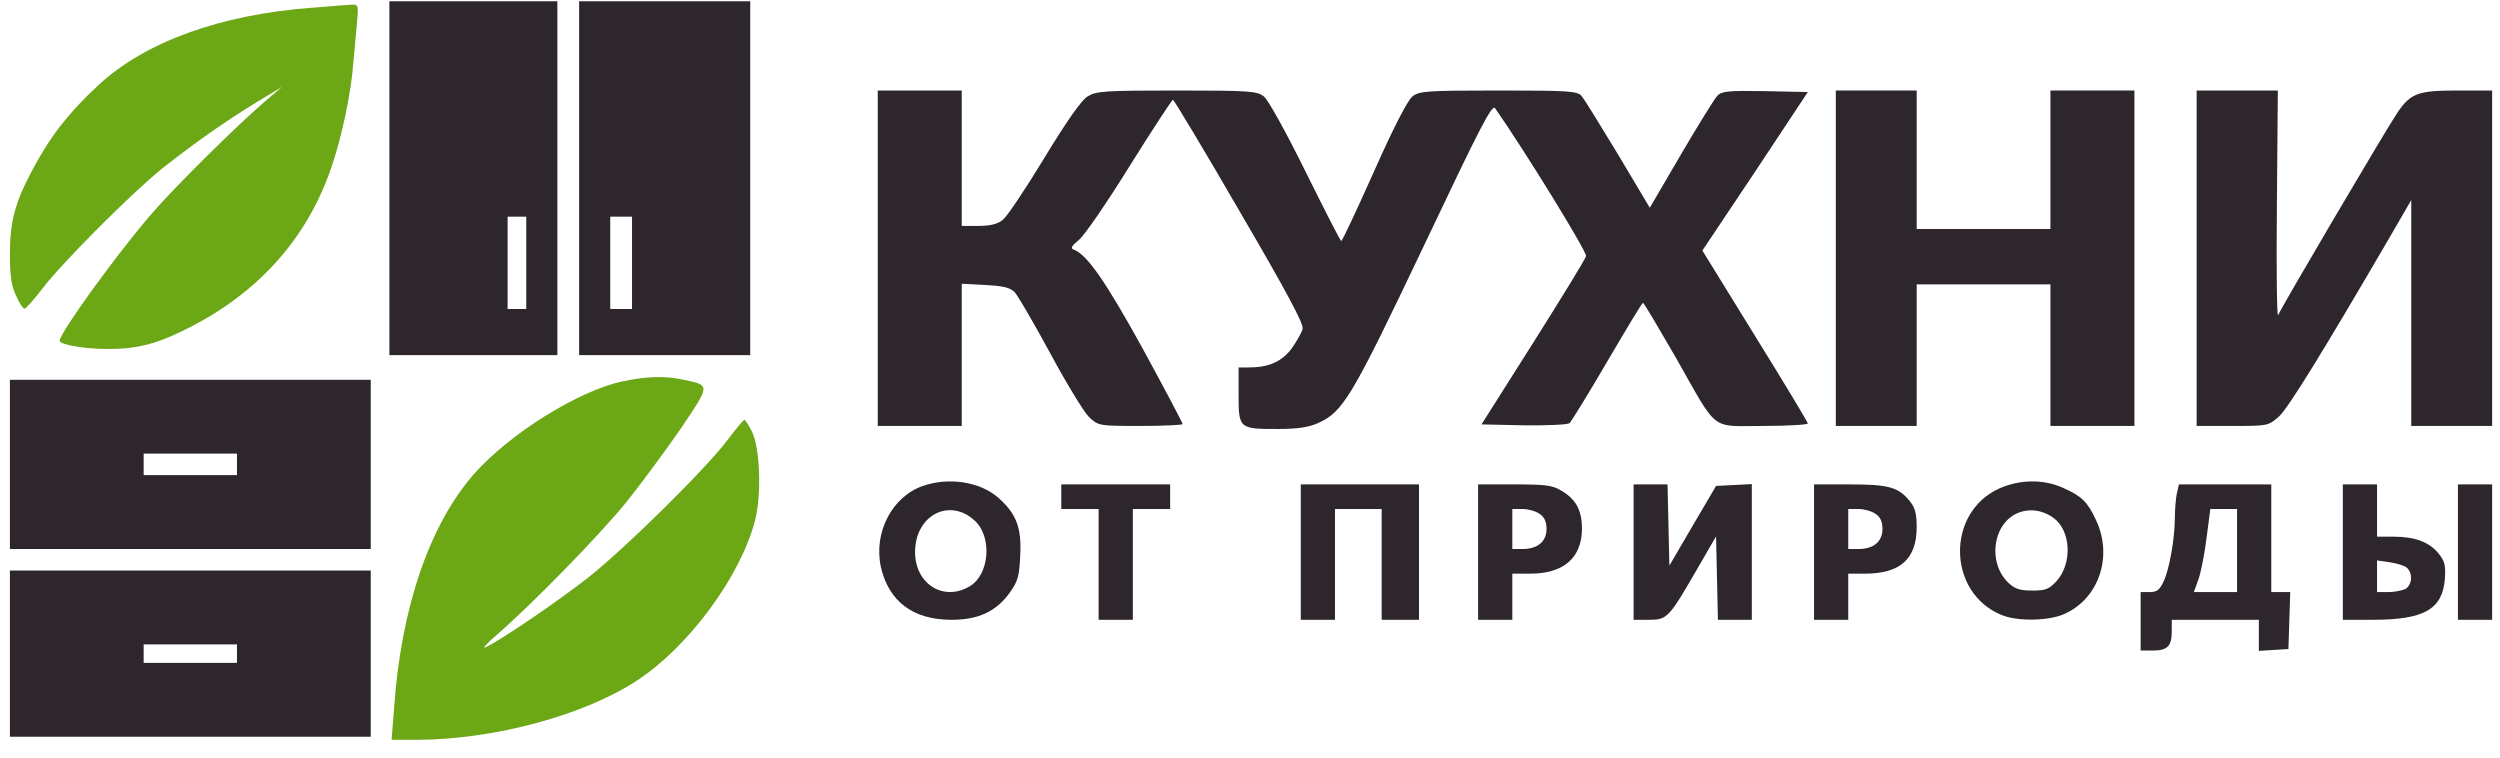
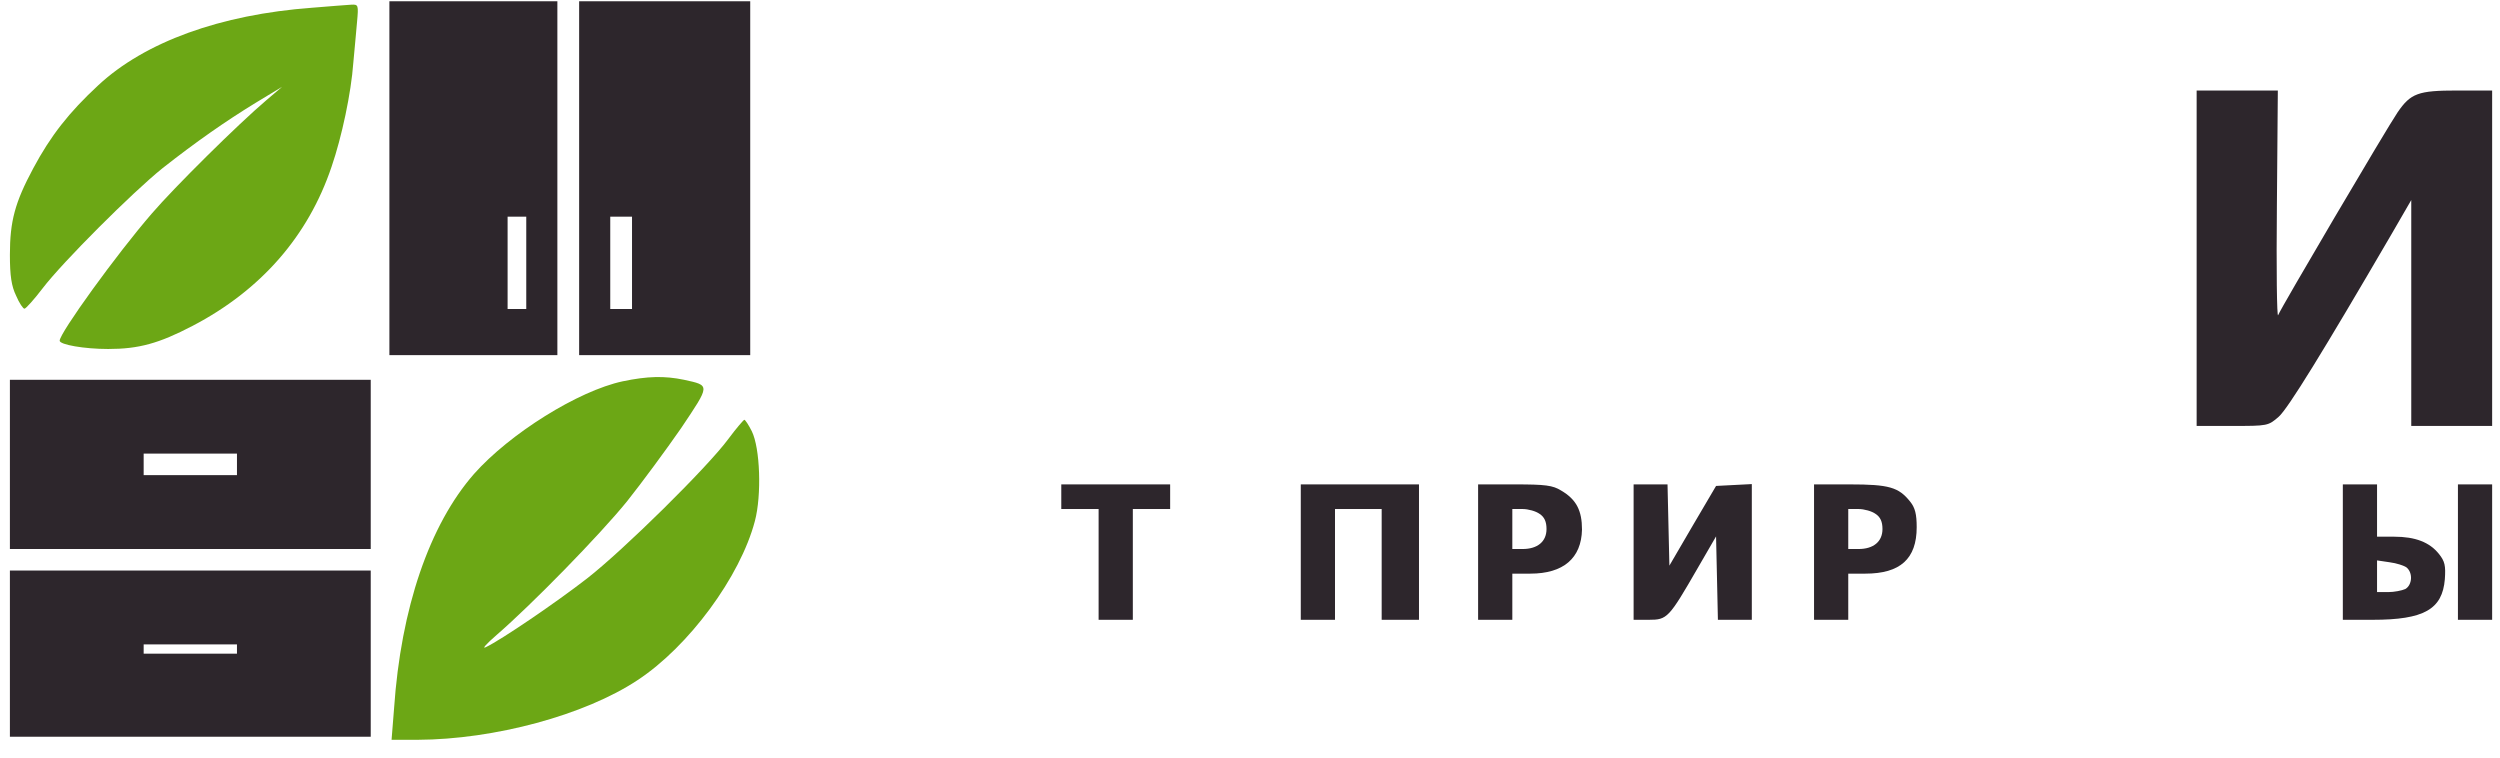
<svg xmlns="http://www.w3.org/2000/svg" width="99" height="30" viewBox="0 0 99 30" fill="none">
  <g clip-path="url(#clip0_268_1611)">
    <path d="M15.42 7.057V14.064H18.746H22.072V7.057V0.051H18.746H15.42V7.057ZM20.84 10.408V12.236H20.47H20.101V10.408V8.581H20.47H20.84V10.408Z" fill="#2D262C" />
    <path d="M22.934 7.057V14.064H26.321H29.709V7.057V0.051H26.321H22.934V7.057ZM25.028 10.408V12.236H24.597H24.166V10.408V8.581H24.597H25.028V10.408Z" fill="#2D262C" />
    <path d="M12.353 0.307C8.732 0.575 5.738 1.659 3.891 3.377C2.733 4.45 2.006 5.376 1.316 6.667C0.59 8.02 0.392 8.763 0.392 10.091C0.392 10.92 0.454 11.334 0.639 11.712C0.762 12.005 0.922 12.236 0.971 12.224C1.021 12.224 1.353 11.858 1.686 11.42C2.486 10.372 5.246 7.618 6.428 6.667C7.759 5.619 8.929 4.803 10.123 4.072L11.171 3.438L10.555 3.962C9.434 4.913 6.909 7.411 6.009 8.459C4.617 10.067 2.363 13.187 2.363 13.491C2.363 13.65 3.336 13.82 4.285 13.82C5.492 13.82 6.293 13.601 7.623 12.906C10.333 11.493 12.205 9.348 13.129 6.606C13.536 5.424 13.905 3.682 13.991 2.488C14.041 1.988 14.102 1.257 14.139 0.867C14.201 0.197 14.188 0.173 13.917 0.185C13.757 0.197 13.055 0.246 12.353 0.307Z" fill="#6CA715" />
-     <path d="M34.759 10.226V16.867H36.422H38.085V14.052V11.237L39.009 11.286C39.723 11.322 39.982 11.383 40.179 11.566C40.302 11.7 40.943 12.797 41.596 14.003C42.248 15.209 42.938 16.343 43.135 16.525C43.505 16.867 43.529 16.867 45.168 16.867C46.079 16.867 46.831 16.83 46.831 16.793C46.831 16.745 46.129 15.416 45.266 13.832C43.788 11.152 43.049 10.079 42.519 9.884C42.384 9.836 42.421 9.75 42.717 9.507C42.938 9.336 43.837 8.02 44.737 6.57C45.636 5.132 46.412 3.95 46.449 3.95C46.486 3.95 47.681 5.936 49.085 8.361C50.957 11.566 51.635 12.833 51.585 13.028C51.548 13.162 51.351 13.515 51.154 13.796C50.76 14.32 50.243 14.551 49.454 14.551H49.048V15.648C49.048 16.976 49.072 16.988 50.612 16.988C51.401 16.988 51.832 16.915 52.189 16.757C53.187 16.306 53.507 15.782 56.377 9.75C58.643 4.973 59.087 4.108 59.21 4.291C60.479 6.119 62.856 9.994 62.807 10.14C62.782 10.262 61.834 11.797 60.713 13.576L58.668 16.806L60.331 16.842C61.292 16.854 62.068 16.818 62.154 16.757C62.228 16.684 62.905 15.587 63.645 14.32C64.396 13.04 65.024 11.992 65.061 11.992C65.098 11.992 65.665 12.955 66.342 14.125C68.067 17.159 67.697 16.867 69.816 16.867C70.789 16.867 71.59 16.818 71.59 16.769C71.59 16.72 70.653 15.161 69.495 13.296L67.414 9.921L69.508 6.789L71.59 3.645L69.902 3.609C68.424 3.584 68.19 3.609 68.005 3.792C67.894 3.913 67.241 4.961 66.564 6.119L65.332 8.227L64.076 6.119C63.373 4.961 62.733 3.913 62.622 3.792C62.45 3.609 62.129 3.584 59.333 3.584C56.475 3.584 56.205 3.609 55.934 3.816C55.749 3.962 55.182 5.047 54.406 6.801C53.729 8.312 53.15 9.555 53.113 9.543C53.076 9.543 52.448 8.3 51.696 6.789C50.92 5.217 50.218 3.95 50.046 3.816C49.775 3.609 49.504 3.584 46.597 3.584C43.739 3.584 43.406 3.609 43.074 3.816C42.827 3.962 42.261 4.766 41.349 6.265C40.61 7.484 39.871 8.593 39.699 8.714C39.502 8.873 39.206 8.946 38.75 8.946H38.085V6.265V3.584H36.422H34.759V10.226Z" fill="#2D262C" />
-     <path d="M72.698 10.226V16.867H74.299H75.901V14.064V11.261H78.549H81.197V14.064V16.867H82.86H84.523V10.226V3.584H82.86H81.197V6.326V9.068H78.549H75.901V6.326V3.584H74.299H72.698V10.226Z" fill="#2D262C" />
    <path d="M86.987 10.226V16.867H88.403C89.795 16.867 89.82 16.867 90.239 16.501C90.608 16.172 91.975 13.954 94.71 9.263L95.486 7.922V12.395V16.867H97.087H98.689V10.226V3.584H97.309C95.757 3.584 95.462 3.694 94.944 4.45C94.513 5.083 90.313 12.212 90.214 12.48C90.165 12.602 90.14 10.652 90.165 8.142L90.202 3.584H88.588H86.987V10.226Z" fill="#2D262C" />
    <path d="M24.659 15.1C22.897 15.477 20.187 17.171 18.771 18.768C17.009 20.778 15.876 24.08 15.605 28.053L15.506 29.296H16.541C19.571 29.284 23.156 28.321 25.25 26.932C27.27 25.604 29.315 22.837 29.894 20.632C30.165 19.608 30.103 17.744 29.77 17.074C29.647 16.83 29.512 16.623 29.475 16.623C29.438 16.635 29.154 16.964 28.846 17.378C28.034 18.487 24.671 21.802 23.242 22.911C22.035 23.849 19.855 25.335 19.239 25.628C19.066 25.713 19.263 25.494 19.67 25.141C21.037 23.959 23.735 21.205 24.831 19.852C25.422 19.109 26.383 17.805 26.974 16.952C28.132 15.222 28.132 15.27 27.085 15.039C26.321 14.88 25.644 14.893 24.659 15.1Z" fill="#6CA715" />
    <path d="M0.392 18.39V21.741H7.537H14.681V18.39V15.039H7.537H0.392V18.39ZM9.384 18.39V18.816H7.537H5.689V18.39V17.963H7.537H9.384V18.39Z" fill="#2D262C" />
-     <path d="M36.545 19.243C35.326 19.669 34.587 21.083 34.882 22.448C35.19 23.812 36.151 24.544 37.678 24.544C38.75 24.544 39.452 24.215 39.994 23.459C40.314 23.008 40.364 22.813 40.401 21.997C40.462 20.888 40.24 20.327 39.514 19.694C38.787 19.072 37.568 18.889 36.545 19.243ZM38.627 20.644C39.292 21.29 39.181 22.752 38.405 23.215C37.37 23.837 36.237 23.13 36.237 21.863C36.237 20.388 37.629 19.681 38.627 20.644Z" fill="#2D262C" />
-     <path d="M79.153 19.352C77.058 20.315 77.12 23.471 79.251 24.349C79.879 24.617 81.136 24.592 81.752 24.312C83.119 23.703 83.686 22.021 82.996 20.583C82.663 19.864 82.429 19.645 81.69 19.316C80.914 18.962 79.953 18.987 79.153 19.352ZM81.32 20.51C82.01 21.01 82.072 22.301 81.444 23.008C81.136 23.337 81.013 23.386 80.483 23.386C80.002 23.386 79.793 23.325 79.547 23.093C78.709 22.314 78.894 20.766 79.879 20.327C80.347 20.12 80.889 20.193 81.32 20.51Z" fill="#2D262C" />
    <path d="M42.027 19.669V20.157H42.766H43.505V22.35V24.544H44.182H44.86V22.35V20.157H45.599H46.338V19.669V19.182H44.182H42.027V19.669Z" fill="#2D262C" />
    <path d="M51.511 21.863V24.544H52.189H52.866V22.35V20.157H53.79H54.714V22.35V24.544H55.453H56.192V21.863V19.182H53.852H51.511V21.863Z" fill="#2D262C" />
    <path d="M58.533 21.863V24.544H59.21H59.888V23.63V22.716H60.602C61.908 22.716 62.622 22.106 62.647 20.973C62.647 20.218 62.425 19.779 61.822 19.426C61.489 19.218 61.193 19.182 59.986 19.182H58.533V21.863ZM60.971 20.352C61.156 20.474 61.242 20.656 61.242 20.949C61.242 21.448 60.885 21.741 60.294 21.741H59.888V20.949V20.157H60.294C60.516 20.157 60.824 20.242 60.971 20.352Z" fill="#2D262C" />
    <path d="M64.691 21.863V24.544H65.295C66.022 24.544 66.083 24.483 67.229 22.496L67.956 21.241L67.993 22.898L68.029 24.544H68.695H69.372V21.863V19.17L68.67 19.206L67.956 19.243L67.032 20.815L66.108 22.399L66.034 19.182H65.369H64.691V21.863Z" fill="#2D262C" />
    <path d="M71.836 21.863V24.544H72.513H73.191V23.63V22.716H73.868C75.248 22.716 75.901 22.131 75.901 20.876C75.901 20.364 75.839 20.108 75.642 19.864C75.186 19.292 74.804 19.182 73.252 19.182H71.836V21.863ZM74.275 20.352C74.46 20.474 74.546 20.656 74.546 20.949C74.546 21.448 74.189 21.741 73.597 21.741H73.191V20.949V20.157H73.597C73.819 20.157 74.127 20.242 74.275 20.352Z" fill="#2D262C" />
-     <path d="M86.198 19.56C86.161 19.767 86.124 20.193 86.124 20.51C86.124 21.314 85.903 22.582 85.669 23.045C85.521 23.361 85.41 23.447 85.127 23.447H84.769V24.604V25.762H85.238C85.829 25.762 86.001 25.591 86.001 25.007V24.544H87.726H89.45V25.165V25.774L90.042 25.738L90.621 25.701L90.657 24.568L90.694 23.447H90.313H89.943V21.314V19.182H88.108H86.285L86.198 19.56ZM88.588 21.802V23.447H87.726H86.876L87.061 22.935C87.159 22.655 87.307 21.911 87.381 21.29L87.529 20.157H88.058H88.588V21.802Z" fill="#2D262C" />
    <path d="M92.776 21.863V24.544H93.959C95.991 24.544 96.718 24.129 96.816 22.935C96.853 22.399 96.816 22.228 96.582 21.936C96.213 21.473 95.646 21.253 94.809 21.253H94.131V20.218V19.182H93.454H92.776V21.863ZM95.301 22.472C95.56 22.691 95.523 23.166 95.252 23.325C95.117 23.386 94.809 23.447 94.575 23.447H94.131V22.825V22.192L94.624 22.265C94.907 22.301 95.203 22.399 95.301 22.472Z" fill="#2D262C" />
    <path d="M97.334 21.863V24.544H98.011H98.689V21.863V19.182H98.011H97.334V21.863Z" fill="#2D262C" />
-     <path d="M0.392 25.884V29.174H7.537H14.681V25.884V22.594H7.537H0.392V25.884ZM9.384 25.884V26.25H7.537H5.689V25.884V25.518H7.537H9.384V25.884Z" fill="#2D262C" />
+     <path d="M0.392 25.884V29.174H7.537H14.681V25.884V22.594H7.537H0.392V25.884ZV26.25H7.537H5.689V25.884V25.518H7.537H9.384V25.884Z" fill="#2D262C" />
  </g>
  <defs>
    <clipPath id="clip0_268_1611">
      <rect width="98.419" height="29.367" fill="white" transform="translate(0.392 0.051)" />
    </clipPath>
  </defs>
</svg>